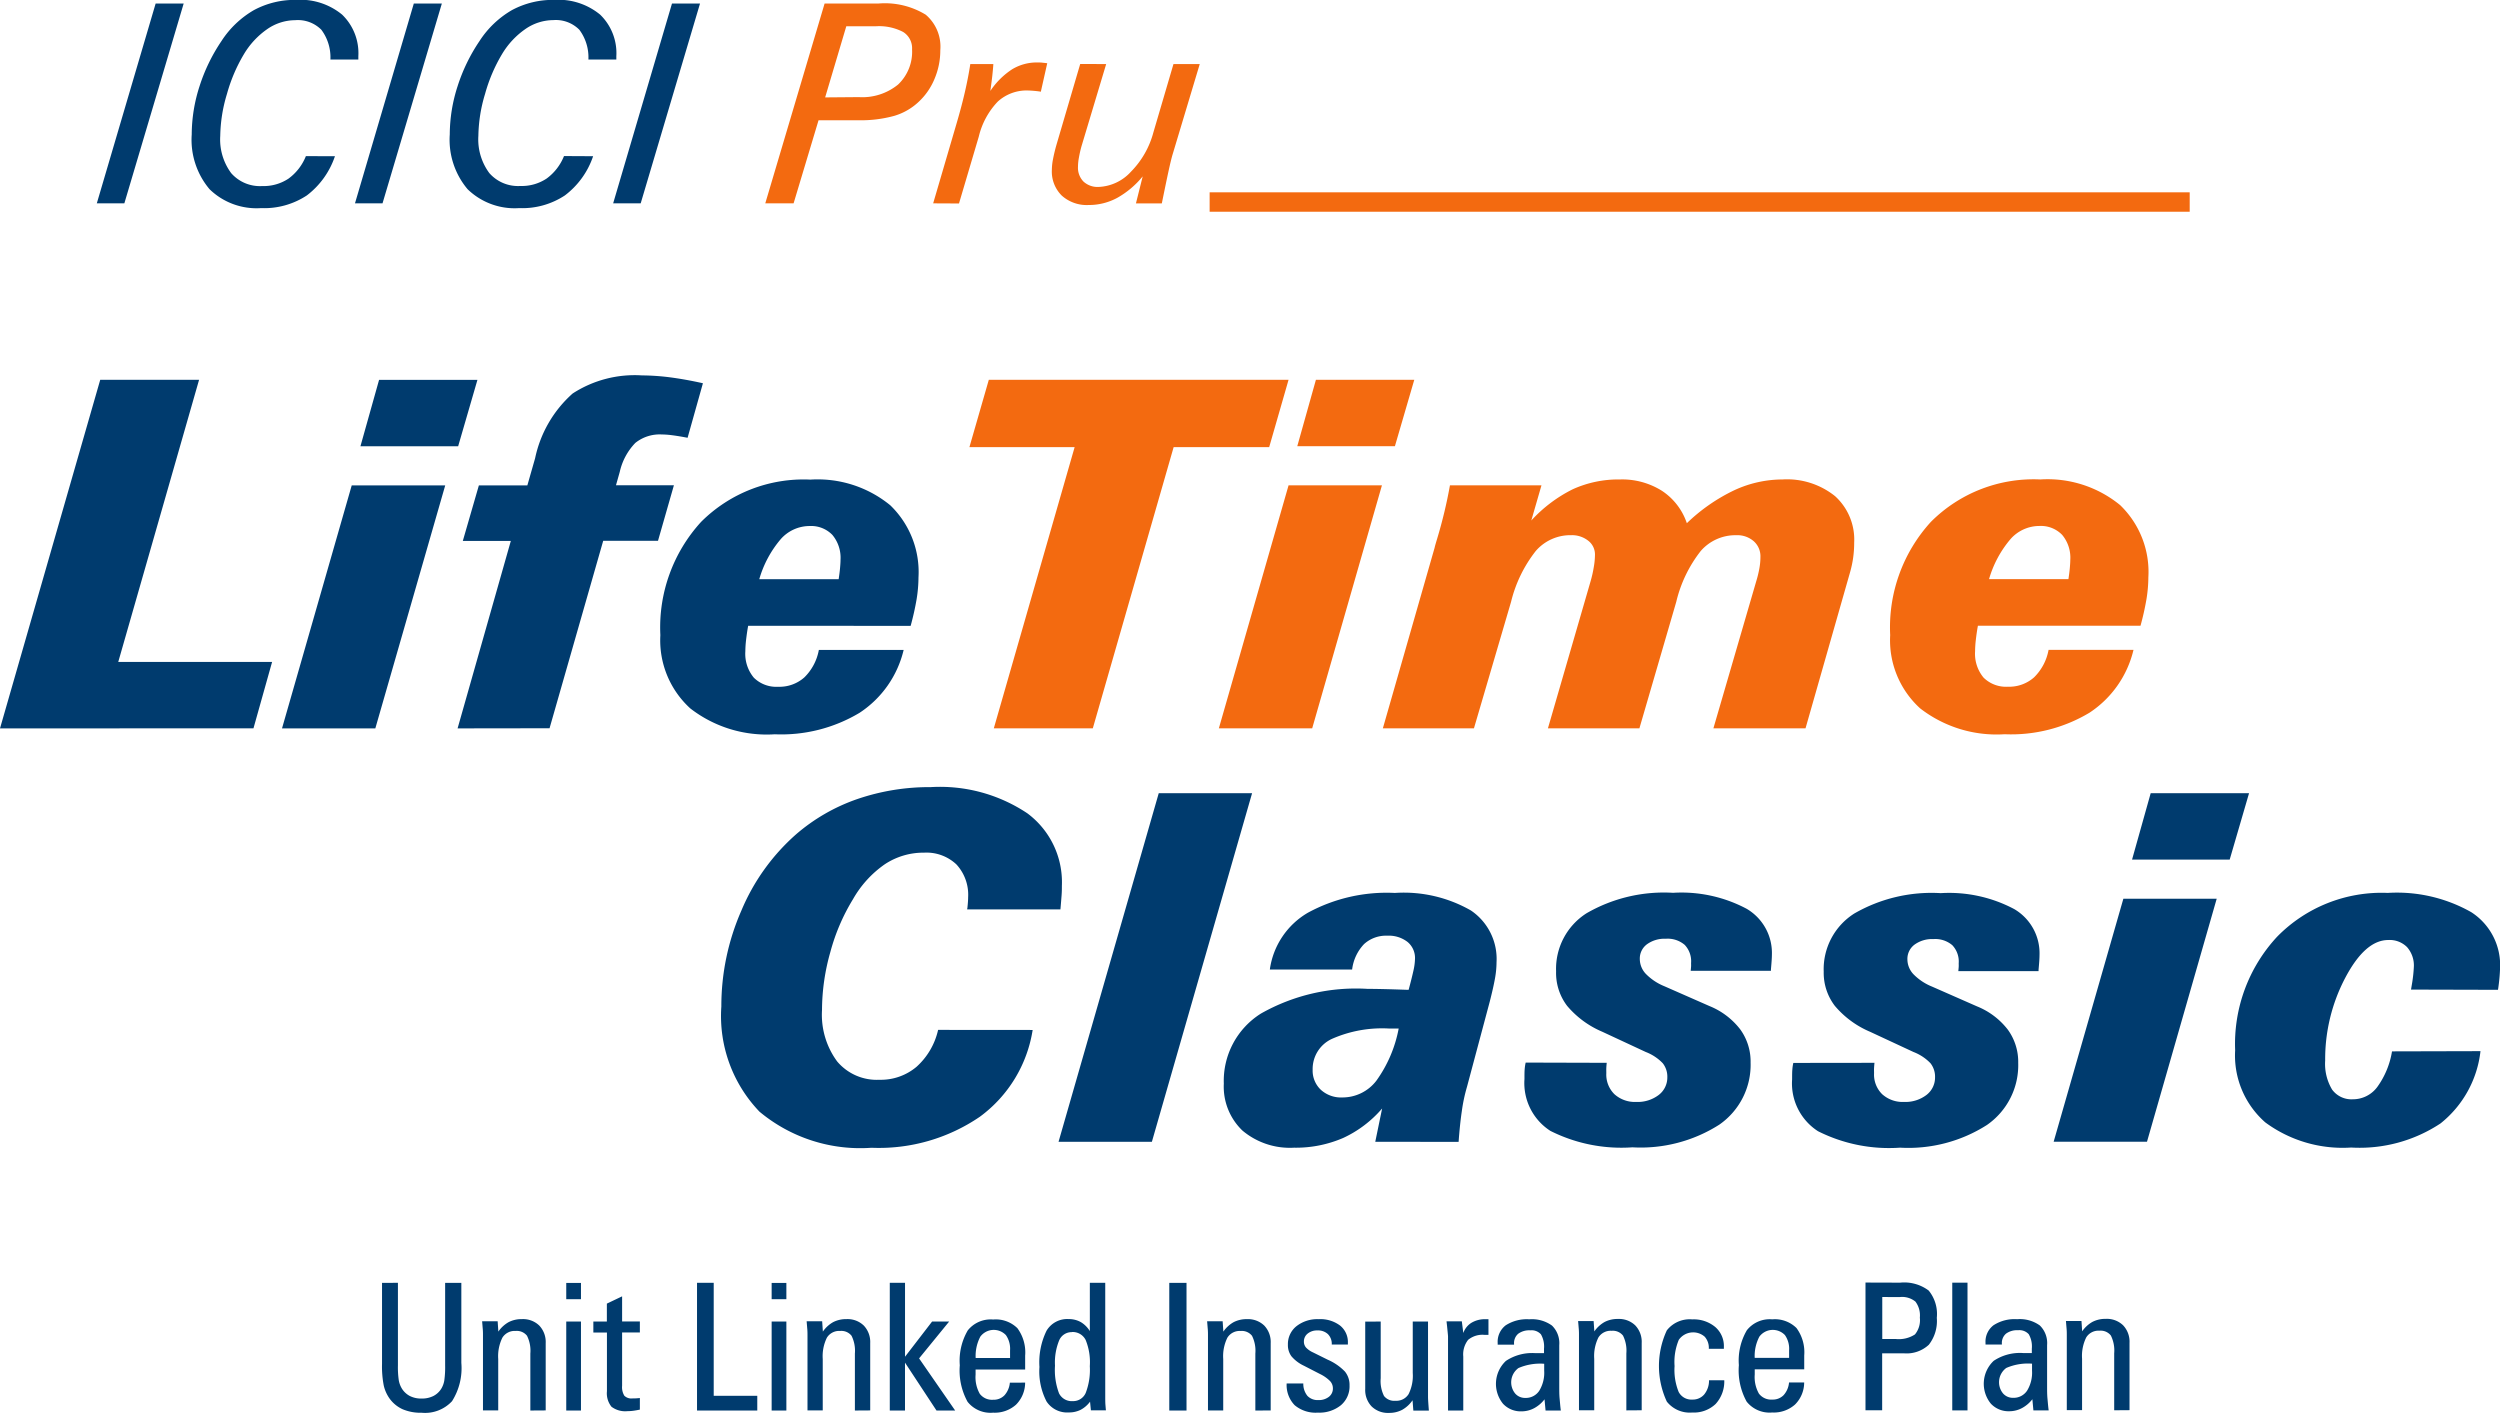
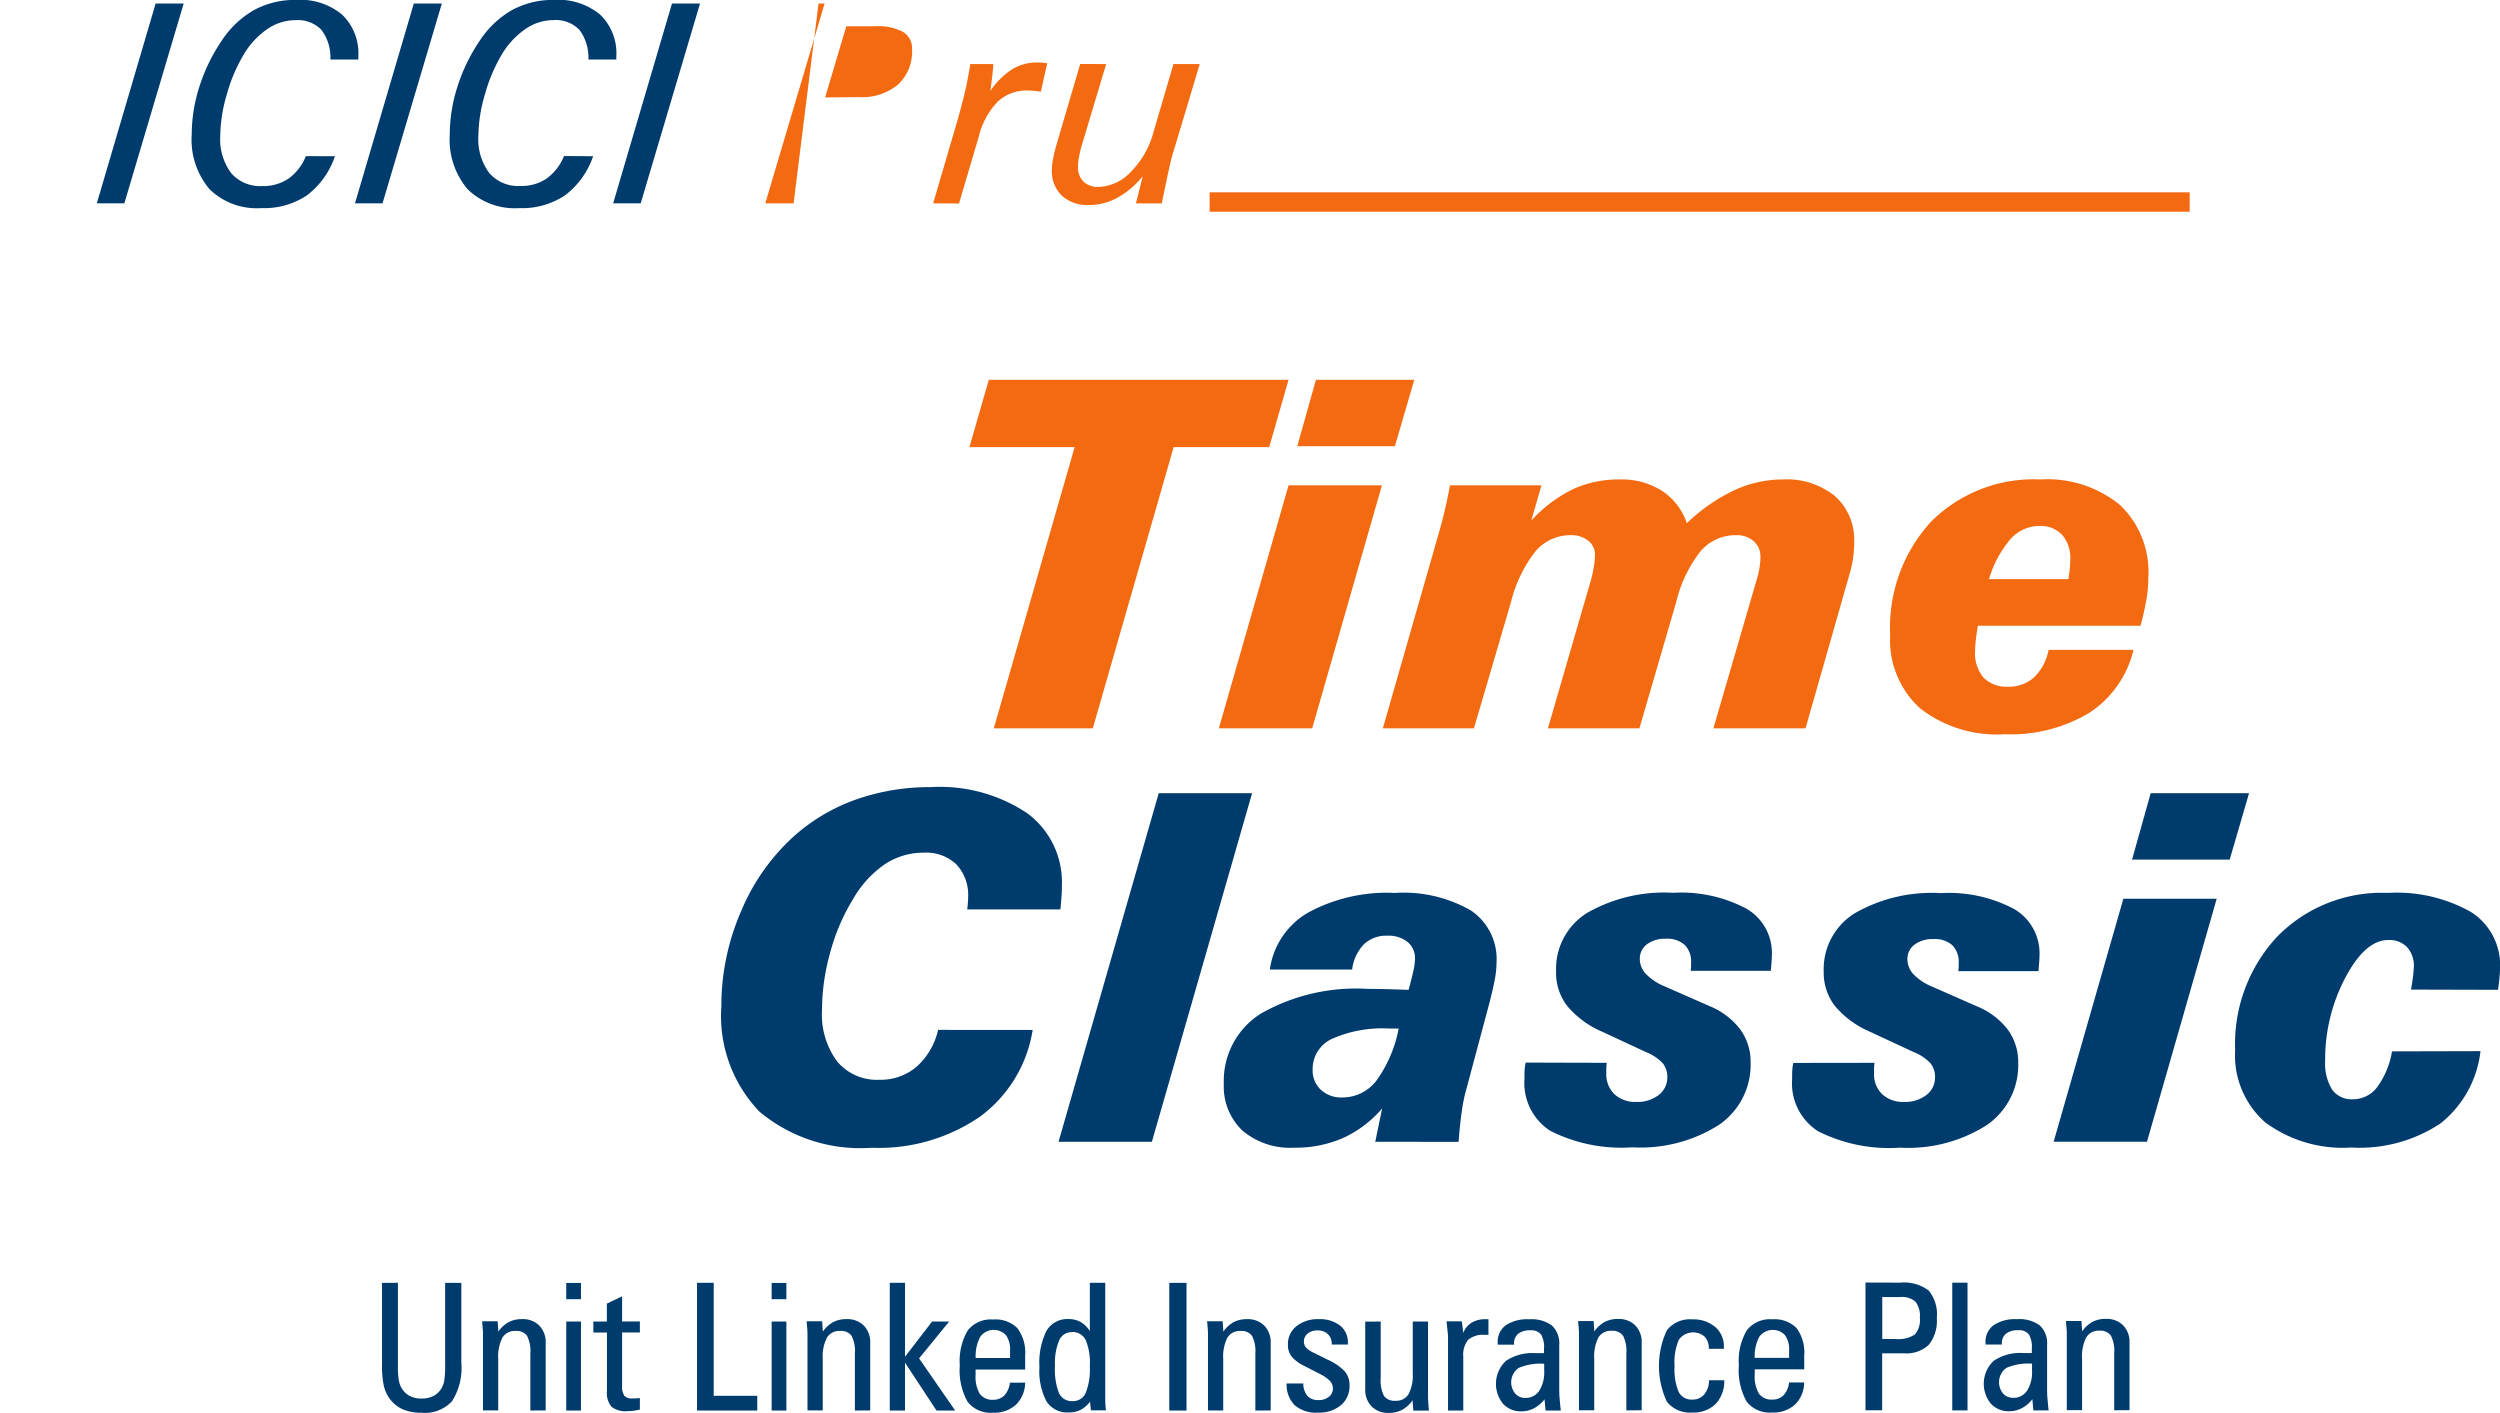
<svg xmlns="http://www.w3.org/2000/svg" width="96.583" height="54.577" viewBox="0 0 96.583 54.577">
  <defs>
    <style>.a{fill:#003b6e;}.b{fill:#f36a10;}.c{fill:none;stroke:#f36a10;stroke-miterlimit:2.613;stroke-width:0.75px;}</style>
  </defs>
  <g transform="translate(49 -48.12)">
    <path class="a" d="M-5.307,192.792v3.187a3.56,3.56,0,0,0,.033.578.927.927,0,0,0,.111.306.8.8,0,0,0,.313.3.955.955,0,0,0,.457.1.975.975,0,0,0,.46-.1.775.775,0,0,0,.313-.3.894.894,0,0,0,.105-.3,3.618,3.618,0,0,0,.032-.574v-3.194h.626v3.09a2.383,2.383,0,0,1-.36,1.481,1.422,1.422,0,0,1-1.176.446,1.781,1.781,0,0,1-.734-.136,1.272,1.272,0,0,1-.507-.419,1.42,1.42,0,0,1-.22-.494,3.884,3.884,0,0,1-.067-.844v-3.124Zm5.116,4.934v-2.2a1.3,1.3,0,0,0-.129-.688.5.5,0,0,0-.44-.186.557.557,0,0,0-.511.259,1.615,1.615,0,0,0-.161.824v1.987h-.589v-2.9c0-.073,0-.156-.008-.245s-.015-.188-.025-.3h.6l.027.4a1.187,1.187,0,0,1,.4-.367,1.082,1.082,0,0,1,.51-.115.9.9,0,0,1,.671.249.921.921,0,0,1,.248.678v2.6Zm1.387-4.3v-.629h.569v.629Zm0,4.3v-3.439h.569v3.439Zm2.158-4.414v.974H4.04v.424H3.354v2.06a.632.632,0,0,0,.086.384.387.387,0,0,0,.313.105c.053,0,.143,0,.267-.014H4.04l0,.445c-.091.021-.177.035-.258.046a1.77,1.77,0,0,1-.224.015.881.881,0,0,1-.613-.17.825.825,0,0,1-.177-.6v-2.268H2.243v-.424h.522v-.693l.589-.281Zm2.894,4.414v-4.934h.645v4.366H8.576v.569Zm2.883-4.3v-.629H9.7v.629Zm0,4.3v-3.439H9.7v3.439Zm3.216,0v-2.2a1.3,1.3,0,0,0-.129-.688.5.5,0,0,0-.44-.186.557.557,0,0,0-.512.259,1.615,1.615,0,0,0-.161.824v1.987h-.589v-2.9c0-.073,0-.156-.008-.245s-.015-.188-.025-.3h.6l.027.4a1.187,1.187,0,0,1,.4-.367,1.083,1.083,0,0,1,.51-.115.9.9,0,0,1,.671.249.921.921,0,0,1,.248.678v2.6Zm1.937,0h-.589v-4.934h.589v2.856l1.047-1.361h.659l-1.163,1.425,1.394,2.014H15.5l-1.217-1.85v1.85Zm2.73-2.028h1.328V195.4a.922.922,0,0,0-.161-.588.647.647,0,0,0-.988.06,1.6,1.6,0,0,0-.18.822Zm1.91.95a1.205,1.205,0,0,1-.353.853,1.233,1.233,0,0,1-.882.308,1.13,1.13,0,0,1-.989-.421,2.5,2.5,0,0,1-.3-1.408,2.317,2.317,0,0,1,.308-1.349,1.13,1.13,0,0,1,.98-.421,1.191,1.191,0,0,1,.937.335,1.573,1.573,0,0,1,.3,1.062v.535H17.01v.2a1.3,1.3,0,0,0,.162.738.591.591,0,0,0,.517.23.581.581,0,0,0,.436-.171.841.841,0,0,0,.209-.489Zm2.5-1.983v-1.873h.595v4.317c0,.177,0,.306.007.388s.012.157.02.222h-.581l-.033-.335a1.083,1.083,0,0,1-.366.316,1,1,0,0,1-.458.1.949.949,0,0,1-.857-.425,2.517,2.517,0,0,1-.274-1.331,2.774,2.774,0,0,1,.274-1.4.927.927,0,0,1,.851-.451.944.944,0,0,1,.471.116,1.027,1.027,0,0,1,.353.352Zm-.693.033a.522.522,0,0,0-.492.318,2.258,2.258,0,0,0-.161.978,2.552,2.552,0,0,0,.156,1.069.549.549,0,0,0,.531.3.526.526,0,0,0,.5-.318,2.48,2.48,0,0,0,.158-1.031A2.271,2.271,0,0,0,21.262,195a.556.556,0,0,0-.529-.306Zm3.762,3.029v-4.934h.666v4.934Zm3.325,0v-2.2a1.3,1.3,0,0,0-.129-.688.5.5,0,0,0-.44-.186.557.557,0,0,0-.511.259,1.611,1.611,0,0,0-.161.824v1.987h-.589v-2.9c0-.073,0-.156-.008-.245s-.015-.188-.025-.3h.6l.027.4a1.187,1.187,0,0,1,.4-.367,1.082,1.082,0,0,1,.51-.115.905.905,0,0,1,.671.249.921.921,0,0,1,.248.678v2.6Zm1.21-1.047h.643a.735.735,0,0,0,.158.479.54.54,0,0,0,.424.163.622.622,0,0,0,.407-.126.4.4,0,0,0,.154-.332.41.41,0,0,0-.115-.281,1.419,1.419,0,0,0-.382-.267l-.626-.322a1.426,1.426,0,0,1-.476-.36.722.722,0,0,1-.139-.45.883.883,0,0,1,.328-.714,1.306,1.306,0,0,1,.863-.273,1.265,1.265,0,0,1,.826.248.818.818,0,0,1,.3.671v.06H30.77a.529.529,0,0,0-.147-.4.558.558,0,0,0-.408-.144.569.569,0,0,0-.376.122.385.385,0,0,0-.145.31.348.348,0,0,0,.08.227.842.842,0,0,0,.272.19l.567.281a2.077,2.077,0,0,1,.667.46.816.816,0,0,1,.177.534.956.956,0,0,1-.332.764,1.318,1.318,0,0,1-.888.287,1.258,1.258,0,0,1-.9-.287,1.116,1.116,0,0,1-.309-.843Zm3.633-2.392v2.191a1.3,1.3,0,0,0,.127.684.5.5,0,0,0,.442.186.555.555,0,0,0,.508-.256,1.587,1.587,0,0,0,.161-.819v-1.987h.59v2.9c0,.077.005.159.011.248s.013.187.022.295h-.6l-.031-.4a1.2,1.2,0,0,1-.4.369,1.069,1.069,0,0,1-.509.119.9.9,0,0,1-.671-.249.918.918,0,0,1-.248-.677v-2.6Zm3.134-.007.057.451a.758.758,0,0,1,.314-.395,1.012,1.012,0,0,1,.548-.139l.052,0a.56.56,0,0,0,.058,0v.605l-.08,0-.071,0a.869.869,0,0,0-.634.192.91.91,0,0,0-.188.647v2.085h-.589v-2.864c0-.027-.013-.159-.037-.395-.009-.08-.016-.143-.021-.187Zm2.018.9h-.633v-.067a.8.8,0,0,1,.309-.679,1.5,1.5,0,0,1,.912-.233,1.323,1.323,0,0,1,.877.242.95.95,0,0,1,.281.758v1.606c0,.159,0,.314.015.467s.025.3.046.45h-.59l-.04-.432a1.242,1.242,0,0,1-.405.345,1.037,1.037,0,0,1-.485.12.933.933,0,0,1-.712-.292,1.216,1.216,0,0,1,.109-1.656,1.822,1.822,0,0,1,1.142-.3h.331v-.17a.951.951,0,0,0-.119-.558.487.487,0,0,0-.41-.154.72.72,0,0,0-.469.133.475.475,0,0,0-.159.389v.033Zm1.163.739a2.11,2.11,0,0,0-.993.165.683.683,0,0,0-.126.985.5.5,0,0,0,.387.169.621.621,0,0,0,.54-.273,1.329,1.329,0,0,0,.193-.777v-.269Zm3.175,1.8v-2.2a1.3,1.3,0,0,0-.129-.688.5.5,0,0,0-.44-.186.556.556,0,0,0-.511.259,1.611,1.611,0,0,0-.161.824v1.987h-.589v-2.9c0-.073,0-.156-.008-.245s-.015-.188-.026-.3h.6l.027.4a1.193,1.193,0,0,1,.4-.367,1.083,1.083,0,0,1,.511-.115.9.9,0,0,1,.671.249.919.919,0,0,1,.248.678v2.6Zm3.19-1.164h.593a1.283,1.283,0,0,1-.336.919,1.218,1.218,0,0,1-.9.328,1.129,1.129,0,0,1-.983-.421,3.264,3.264,0,0,1,0-2.753,1.125,1.125,0,0,1,.983-.424,1.3,1.3,0,0,1,.885.292.973.973,0,0,1,.336.771v.074h-.582a.649.649,0,0,0-.159-.468.678.678,0,0,0-1,.12,2.211,2.211,0,0,0-.164,1.014,2.268,2.268,0,0,0,.158,1,.554.554,0,0,0,.528.295.579.579,0,0,0,.461-.2.848.848,0,0,0,.184-.544Zm1.77-.865h1.328V195.4a.922.922,0,0,0-.161-.588.647.647,0,0,0-.988.06,1.6,1.6,0,0,0-.18.822Zm1.91.95a1.205,1.205,0,0,1-.353.853,1.232,1.232,0,0,1-.881.308,1.13,1.13,0,0,1-.989-.421,2.5,2.5,0,0,1-.3-1.408,2.314,2.314,0,0,1,.309-1.349,1.129,1.129,0,0,1,.98-.421,1.19,1.19,0,0,1,.936.335,1.575,1.575,0,0,1,.3,1.062v.535H47.111v.2a1.3,1.3,0,0,0,.162.738.591.591,0,0,0,.518.23.581.581,0,0,0,.436-.171.837.837,0,0,0,.209-.489Zm3.017-3.3v1.621h.511a1.141,1.141,0,0,0,.752-.176.868.868,0,0,0,.189-.647.891.891,0,0,0-.17-.62.812.812,0,0,0-.6-.177Zm.693-.555a1.572,1.572,0,0,1,1.1.305,1.432,1.432,0,0,1,.314,1.054,1.489,1.489,0,0,1-.308,1.04,1.261,1.261,0,0,1-.966.331h-.837v2.2H51.39v-4.934Zm2.6,4.934h-.589v-4.934h.589v4.934Zm1.329-2.543h-.633v-.067a.794.794,0,0,1,.31-.679,1.5,1.5,0,0,1,.911-.233,1.322,1.322,0,0,1,.877.242.95.95,0,0,1,.281.758v1.606c0,.159,0,.314.015.467s.025.3.046.45h-.59l-.04-.432a1.244,1.244,0,0,1-.406.345,1.036,1.036,0,0,1-.485.12.933.933,0,0,1-.712-.292,1.216,1.216,0,0,1,.109-1.656,1.822,1.822,0,0,1,1.142-.3h.331v-.17a.951.951,0,0,0-.119-.558.487.487,0,0,0-.41-.154.721.721,0,0,0-.469.133.475.475,0,0,0-.159.389v.033Zm1.164.739a2.11,2.11,0,0,0-.994.165.683.683,0,0,0-.126.985.5.5,0,0,0,.387.169.621.621,0,0,0,.54-.273,1.328,1.328,0,0,0,.193-.777v-.269Zm3.174,1.8v-2.2a1.3,1.3,0,0,0-.129-.688.5.5,0,0,0-.44-.186.556.556,0,0,0-.511.259,1.611,1.611,0,0,0-.161.824v1.987h-.59v-2.9c0-.073,0-.156-.008-.245s-.015-.188-.025-.3h.6l.027.4a1.187,1.187,0,0,1,.4-.367,1.08,1.08,0,0,1,.51-.115.906.906,0,0,1,.672.249.92.92,0,0,1,.247.678v2.6Z" transform="translate(-28.32 -95.113)" />
-     <path class="a" d="M-49,104.1l3.872-13.467h3.819l-3.123,10.9h5.944l-.72,2.565Zm13.925-10.9.72-2.565h3.8L-31.3,93.2Zm-3.03,10.9,2.693-9.387H-31.8L-34.5,104.1Zm6.783,0,2.057-7.243h-1.855l.62-2.144h1.873l.3-1.05a4.613,4.613,0,0,1,1.449-2.5,4.4,4.4,0,0,1,2.678-.7,8.918,8.918,0,0,1,1.066.072c.386.05.816.125,1.29.231l-.592,2.107c-.256-.05-.458-.081-.608-.1a3.179,3.179,0,0,0-.389-.028,1.5,1.5,0,0,0-1.023.327,2.349,2.349,0,0,0-.6,1.116l-.147.52h2.238l-.614,2.144h-2.117l-2.073,7.243Zm11.226-3.964c-.037.2-.062.386-.081.552a3.957,3.957,0,0,0-.028.433,1.442,1.442,0,0,0,.327,1.019,1.232,1.232,0,0,0,.942.352,1.449,1.449,0,0,0,1.013-.364,1.986,1.986,0,0,0,.558-1.06h3.276a4.013,4.013,0,0,1-1.7,2.428,5.884,5.884,0,0,1-3.279.832,4.817,4.817,0,0,1-3.264-1,3.554,3.554,0,0,1-1.156-2.83,6.04,6.04,0,0,1,1.574-4.376,5.6,5.6,0,0,1,4.224-1.633,4.423,4.423,0,0,1,3.083.991,3.579,3.579,0,0,1,1.091,2.789,5.415,5.415,0,0,1-.072.839,10.538,10.538,0,0,1-.231,1.031Zm.43-1.8H-16.6c.022-.146.041-.287.053-.421s.019-.243.019-.327a1.374,1.374,0,0,0-.315-.963,1.142,1.142,0,0,0-.882-.343,1.489,1.489,0,0,0-1.116.511,4.165,4.165,0,0,0-.826,1.543Z" transform="translate(0 -27.84)" />
    <path class="b" d="M61.27,104.415,64.393,93.55H60.328l.749-2.6H72.657l-.748,2.6H68.218l-3.123,10.864Zm11.724-10.9.72-2.565h3.8l-.748,2.565Zm-3.03,10.9,2.693-9.387h3.607l-2.694,9.387Zm12.713,0,1.643-5.663a4.552,4.552,0,0,0,.128-.561,2.9,2.9,0,0,0,.047-.49.67.67,0,0,0-.259-.533,1.012,1.012,0,0,0-.664-.215,1.764,1.764,0,0,0-1.365.611,5.161,5.161,0,0,0-.954,1.964l-1.434,4.887H76.3l2-6.978c.015-.072.05-.19.1-.356a18.182,18.182,0,0,0,.492-2.054h3.536l-.393,1.359a5.477,5.477,0,0,1,1.611-1.212,4.272,4.272,0,0,1,1.814-.374,2.88,2.88,0,0,1,1.624.44,2.419,2.419,0,0,1,.96,1.25,6.928,6.928,0,0,1,1.836-1.275,4.439,4.439,0,0,1,1.861-.415,2.959,2.959,0,0,1,2.033.648,2.266,2.266,0,0,1,.735,1.789,4.212,4.212,0,0,1-.04.589,4.079,4.079,0,0,1-.125.58l-1.715,6.009H89.07l1.652-5.672a4.177,4.177,0,0,0,.125-.511,2.494,2.494,0,0,0,.04-.436.777.777,0,0,0-.256-.608.964.964,0,0,0-.676-.234,1.773,1.773,0,0,0-1.375.611,5.082,5.082,0,0,0-.945,1.964l-1.424,4.887Zm16.612-3.964c-.037.2-.062.386-.081.552a3.96,3.96,0,0,0-.028.433,1.442,1.442,0,0,0,.327,1.019,1.233,1.233,0,0,0,.941.352,1.448,1.448,0,0,0,1.013-.364,1.988,1.988,0,0,0,.558-1.06H105.3a4.013,4.013,0,0,1-1.7,2.428,5.883,5.883,0,0,1-3.279.832,4.816,4.816,0,0,1-3.264-1,3.553,3.553,0,0,1-1.157-2.83,6.04,6.04,0,0,1,1.574-4.376A5.6,5.6,0,0,1,101.7,94.8a4.421,4.421,0,0,1,3.083.991,3.579,3.579,0,0,1,1.091,2.789,5.414,5.414,0,0,1-.072.839,10.441,10.441,0,0,1-.231,1.031Zm.43-1.8h3.067c.022-.146.041-.287.053-.421s.019-.243.019-.327a1.371,1.371,0,0,0-.315-.963,1.141,1.141,0,0,0-.882-.343,1.488,1.488,0,0,0-1.116.511,4.164,4.164,0,0,0-.826,1.543Z" transform="translate(-71.876 -28.157)" />
    <path class="a" d="M-38.083,55.976l2.273-7.72h1.083l-2.292,7.72Zm9.2-1.821a3.165,3.165,0,0,1-1.086,1.515,2.986,2.986,0,0,1-1.767.49,2.6,2.6,0,0,1-1.992-.731,2.96,2.96,0,0,1-.688-2.112,6.1,6.1,0,0,1,.3-1.86,6.825,6.825,0,0,1,.849-1.751,3.693,3.693,0,0,1,1.262-1.2,3.344,3.344,0,0,1,1.633-.39,2.529,2.529,0,0,1,1.767.57,2.07,2.07,0,0,1,.626,1.608v.125h-1.079a1.783,1.783,0,0,0-.35-1.149A1.277,1.277,0,0,0-30.42,48.9a1.912,1.912,0,0,0-1.076.343,3.118,3.118,0,0,0-.907.976,6.208,6.208,0,0,0-.652,1.531,5.832,5.832,0,0,0-.259,1.618,2.186,2.186,0,0,0,.422,1.44,1.474,1.474,0,0,0,1.2.5,1.737,1.737,0,0,0,1.013-.286,1.974,1.974,0,0,0,.673-.87Zm.774,1.821,2.273-7.72h1.083l-2.292,7.72Zm9.2-1.821A3.164,3.164,0,0,1-20,55.67a2.987,2.987,0,0,1-1.767.49,2.605,2.605,0,0,1-1.992-.731,2.961,2.961,0,0,1-.688-2.112,6.1,6.1,0,0,1,.3-1.86,6.814,6.814,0,0,1,.849-1.751,3.692,3.692,0,0,1,1.261-1.2,3.346,3.346,0,0,1,1.633-.39,2.529,2.529,0,0,1,1.767.57,2.07,2.07,0,0,1,.625,1.608v.125h-1.079a1.781,1.781,0,0,0-.35-1.149,1.276,1.276,0,0,0-1.006-.373,1.912,1.912,0,0,0-1.076.343,3.123,3.123,0,0,0-.908.976,6.208,6.208,0,0,0-.652,1.531,5.834,5.834,0,0,0-.259,1.618,2.186,2.186,0,0,0,.422,1.44,1.474,1.474,0,0,0,1.2.5,1.736,1.736,0,0,0,1.013-.286,1.979,1.979,0,0,0,.673-.87Zm.774,1.821,2.273-7.72h1.083l-2.292,7.72Z" transform="translate(-7.177)" />
-     <path class="b" d="M39.62,52.144l1.3-.011a2.186,2.186,0,0,0,1.517-.486,1.742,1.742,0,0,0,.54-1.361.738.738,0,0,0-.345-.67,2.007,2.007,0,0,0-1.057-.22H40.436l-.817,2.748Zm-2.314,4.093,2.292-7.72h2.083a3.026,3.026,0,0,1,1.824.432,1.621,1.621,0,0,1,.563,1.374,2.816,2.816,0,0,1-.221,1.1,2.519,2.519,0,0,1-.616.893,2.341,2.341,0,0,1-.942.541,4.863,4.863,0,0,1-1.391.17H39.364L38.4,56.237Zm6.486,0,.911-3.109c.122-.416.227-.809.313-1.183s.157-.738.211-1.09h.89c-.007.129-.022.275-.039.44s-.045.364-.077.6a2.942,2.942,0,0,1,.843-.838,1.837,1.837,0,0,1,.969-.263c.059,0,.121,0,.186.007s.13.014.2.023l-.247,1.1c-.014,0-.034-.007-.062-.011a4.268,4.268,0,0,0-.429-.036,1.651,1.651,0,0,0-1.177.433,2.951,2.951,0,0,0-.729,1.347l-.765,2.585Zm6.684-5.381-.952,3.171a4.312,4.312,0,0,0-.1.438,1.979,1.979,0,0,0-.037.359.763.763,0,0,0,.213.572.8.8,0,0,0,.582.207,1.784,1.784,0,0,0,1.249-.586,3.413,3.413,0,0,0,.87-1.524l.775-2.637h1.015l-1.047,3.486c-.038.125-.093.347-.162.665s-.154.729-.256,1.231h-1l.261-1.043a3.426,3.426,0,0,1-.986.831,2.294,2.294,0,0,1-1.1.275,1.445,1.445,0,0,1-1.041-.364,1.307,1.307,0,0,1-.382-1,2.222,2.222,0,0,1,.045-.411c.03-.159.075-.35.139-.573l.911-3.1Z" transform="translate(-56.741 -0.261)" />
+     <path class="b" d="M39.62,52.144l1.3-.011a2.186,2.186,0,0,0,1.517-.486,1.742,1.742,0,0,0,.54-1.361.738.738,0,0,0-.345-.67,2.007,2.007,0,0,0-1.057-.22H40.436l-.817,2.748Zm-2.314,4.093,2.292-7.72h2.083H39.364L38.4,56.237Zm6.486,0,.911-3.109c.122-.416.227-.809.313-1.183s.157-.738.211-1.09h.89c-.007.129-.022.275-.039.44s-.045.364-.077.6a2.942,2.942,0,0,1,.843-.838,1.837,1.837,0,0,1,.969-.263c.059,0,.121,0,.186.007s.13.014.2.023l-.247,1.1c-.014,0-.034-.007-.062-.011a4.268,4.268,0,0,0-.429-.036,1.651,1.651,0,0,0-1.177.433,2.951,2.951,0,0,0-.729,1.347l-.765,2.585Zm6.684-5.381-.952,3.171a4.312,4.312,0,0,0-.1.438,1.979,1.979,0,0,0-.037.359.763.763,0,0,0,.213.572.8.8,0,0,0,.582.207,1.784,1.784,0,0,0,1.249-.586,3.413,3.413,0,0,0,.87-1.524l.775-2.637h1.015l-1.047,3.486c-.038.125-.093.347-.162.665s-.154.729-.256,1.231h-1l.261-1.043a3.426,3.426,0,0,1-.986.831,2.294,2.294,0,0,1-1.1.275,1.445,1.445,0,0,1-1.041-.364,1.307,1.307,0,0,1-.382-1,2.222,2.222,0,0,1,.045-.411c.03-.159.075-.35.139-.573l.911-3.1Z" transform="translate(-56.741 -0.261)" />
    <line class="c" x2="37.863" transform="translate(-2.268 55.925)" />
    <path class="a" d="M44.378,146.266a5.145,5.145,0,0,1-2.038,3.351,6.909,6.909,0,0,1-4.189,1.2,6.076,6.076,0,0,1-4.326-1.394,5.337,5.337,0,0,1-1.474-4.067,9.179,9.179,0,0,1,.773-3.7,8.091,8.091,0,0,1,2.1-2.936,7.22,7.22,0,0,1,2.369-1.371,8.592,8.592,0,0,1,2.846-.465,6.074,6.074,0,0,1,3.731,1.01,3.313,3.313,0,0,1,1.337,2.8c0,.1,0,.231-.012.38s-.025.327-.044.533H41.848a.258.258,0,0,1,.009-.056c.019-.181.028-.318.028-.408a1.729,1.729,0,0,0-.452-1.272,1.685,1.685,0,0,0-1.247-.455,2.7,2.7,0,0,0-1.521.449,4.107,4.107,0,0,0-1.228,1.349,7.744,7.744,0,0,0-.876,2.045,8.255,8.255,0,0,0-.321,2.238,3.036,3.036,0,0,0,.586,1.986,2,2,0,0,0,1.633.707,2.135,2.135,0,0,0,1.431-.5,2.715,2.715,0,0,0,.835-1.427Zm1,4.32,3.871-13.467h3.606l-3.871,13.467Zm13.136-4.376h-.374a4.8,4.8,0,0,0-2.2.4,1.278,1.278,0,0,0-.745,1.19,1.017,1.017,0,0,0,.312.773,1.154,1.154,0,0,0,.829.3,1.647,1.647,0,0,0,1.319-.645,5.049,5.049,0,0,0,.863-2.014Zm-.9,4.376.265-1.287a4.426,4.426,0,0,1-1.509,1.141,4.6,4.6,0,0,1-1.895.374,2.845,2.845,0,0,1-1.992-.661,2.346,2.346,0,0,1-.72-1.814,3.067,3.067,0,0,1,1.436-2.708,7.439,7.439,0,0,1,4.114-.953c.339,0,.854.012,1.534.037h.056q.126-.467.187-.748a2.273,2.273,0,0,0,.059-.449.805.805,0,0,0-.286-.651,1.179,1.179,0,0,0-.782-.243,1.262,1.262,0,0,0-.9.324,1.724,1.724,0,0,0-.461.982H53.541a3.018,3.018,0,0,1,1.471-2.194,6.379,6.379,0,0,1,3.36-.764,5.217,5.217,0,0,1,2.936.677,2.258,2.258,0,0,1,.991,2,3.6,3.6,0,0,1-.059.62c-.041.231-.109.536-.206.913l-.876,3.279a6.373,6.373,0,0,0-.2.941c-.053.358-.093.754-.124,1.187Zm8.942-3.051c-.007.069-.013.134-.016.2s0,.131,0,.2a1.064,1.064,0,0,0,.312.811,1.18,1.18,0,0,0,.848.3,1.339,1.339,0,0,0,.863-.268.846.846,0,0,0,.334-.683.836.836,0,0,0-.175-.542,1.8,1.8,0,0,0-.657-.436l-1.68-.782a3.63,3.63,0,0,1-1.359-1A2.1,2.1,0,0,1,64.6,144a2.544,2.544,0,0,1,1.178-2.244,5.969,5.969,0,0,1,3.341-.789,5.36,5.36,0,0,1,2.842.617,1.978,1.978,0,0,1,.976,1.777c0,.115-.013.3-.037.564v.056h-3.1c.007-.062.012-.119.015-.168s0-.1,0-.134a.919.919,0,0,0-.246-.7,1.015,1.015,0,0,0-.732-.237,1.153,1.153,0,0,0-.729.215.685.685,0,0,0-.274.57.841.841,0,0,0,.237.576,2.1,2.1,0,0,0,.714.474l1.742.766a2.845,2.845,0,0,1,1.187.9,2.116,2.116,0,0,1,.4,1.281,2.811,2.811,0,0,1-1.209,2.4,5.648,5.648,0,0,1-3.357.876,6.1,6.1,0,0,1-3.17-.636,2.193,2.193,0,0,1-1-2c0-.171,0-.3.009-.386a1.551,1.551,0,0,1,.038-.252Zm10.344,0c-.007.069-.012.134-.016.2s0,.131,0,.2a1.064,1.064,0,0,0,.312.811,1.18,1.18,0,0,0,.848.3,1.34,1.34,0,0,0,.863-.268.847.847,0,0,0,.333-.683.836.836,0,0,0-.175-.542,1.8,1.8,0,0,0-.657-.436l-1.68-.782a3.635,3.635,0,0,1-1.359-1,2.1,2.1,0,0,1-.43-1.322,2.545,2.545,0,0,1,1.178-2.244,5.969,5.969,0,0,1,3.341-.789,5.361,5.361,0,0,1,2.843.617,1.978,1.978,0,0,1,.975,1.777c0,.115-.012.3-.037.564v.056h-3.1c.006-.062.012-.119.015-.168s0-.1,0-.134a.918.918,0,0,0-.246-.7,1.015,1.015,0,0,0-.732-.237,1.153,1.153,0,0,0-.73.215.686.686,0,0,0-.274.57.844.844,0,0,0,.237.576,2.1,2.1,0,0,0,.714.474l1.742.766a2.847,2.847,0,0,1,1.188.9,2.118,2.118,0,0,1,.4,1.281,2.809,2.809,0,0,1-1.209,2.4,5.645,5.645,0,0,1-3.356.876,6.1,6.1,0,0,1-3.17-.636,2.193,2.193,0,0,1-1-2c0-.171,0-.3.01-.386a1.515,1.515,0,0,1,.037-.252Zm9.951-7.851.72-2.565h3.8l-.748,2.565Zm-3.029,10.9,2.693-9.387h3.606l-2.693,9.387Zm16.49-3.5a4.16,4.16,0,0,1-1.543,2.792,5.655,5.655,0,0,1-3.453.932A5.031,5.031,0,0,1,92,149.838a3.435,3.435,0,0,1-1.166-2.786,6.086,6.086,0,0,1,1.621-4.388,5.65,5.65,0,0,1,4.276-1.693,5.818,5.818,0,0,1,3.226.745,2.434,2.434,0,0,1,1.112,2.157,7.1,7.1,0,0,1-.072.786l-.009.056-3.36-.009c.007-.037.016-.09.028-.165a5.552,5.552,0,0,0,.081-.7,1.073,1.073,0,0,0-.262-.776.945.945,0,0,0-.726-.274q-.893,0-1.664,1.465a6.747,6.747,0,0,0-.773,3.192,1.932,1.932,0,0,0,.268,1.122.926.926,0,0,0,.8.374,1.17,1.17,0,0,0,.941-.47,3.227,3.227,0,0,0,.573-1.381Z" transform="translate(-53.483 -58.355)" />
  </g>
</svg>